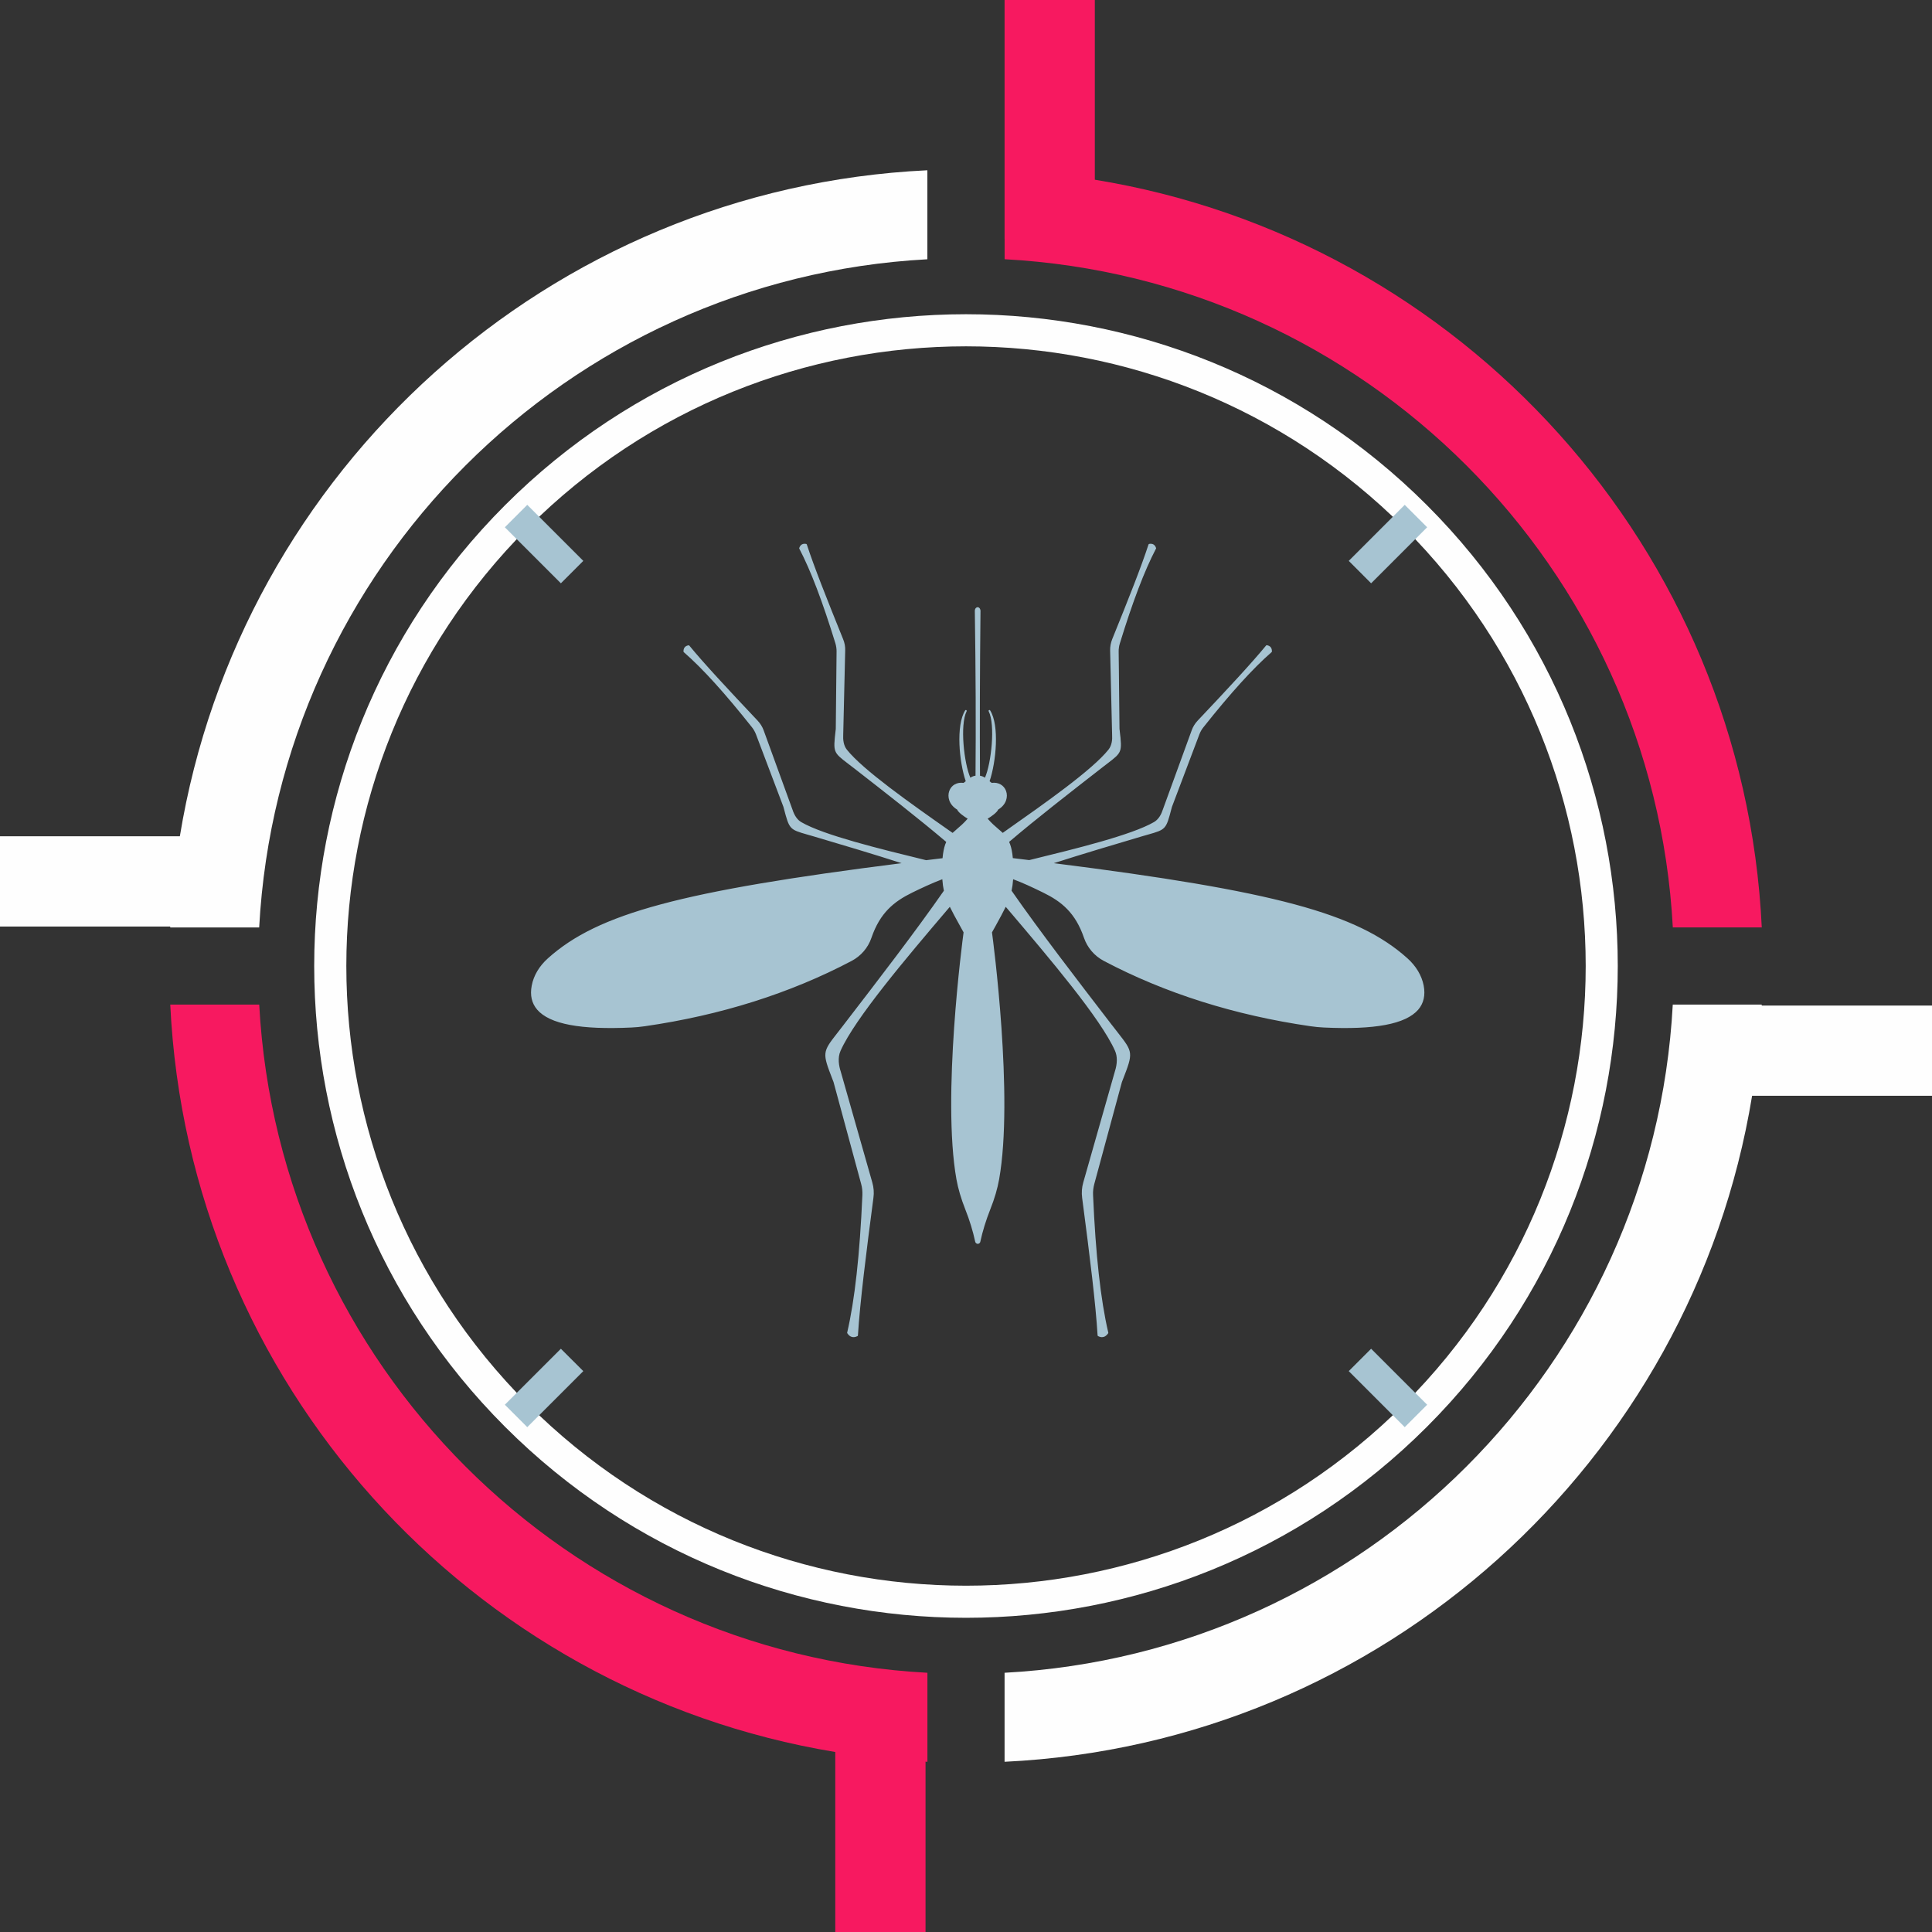
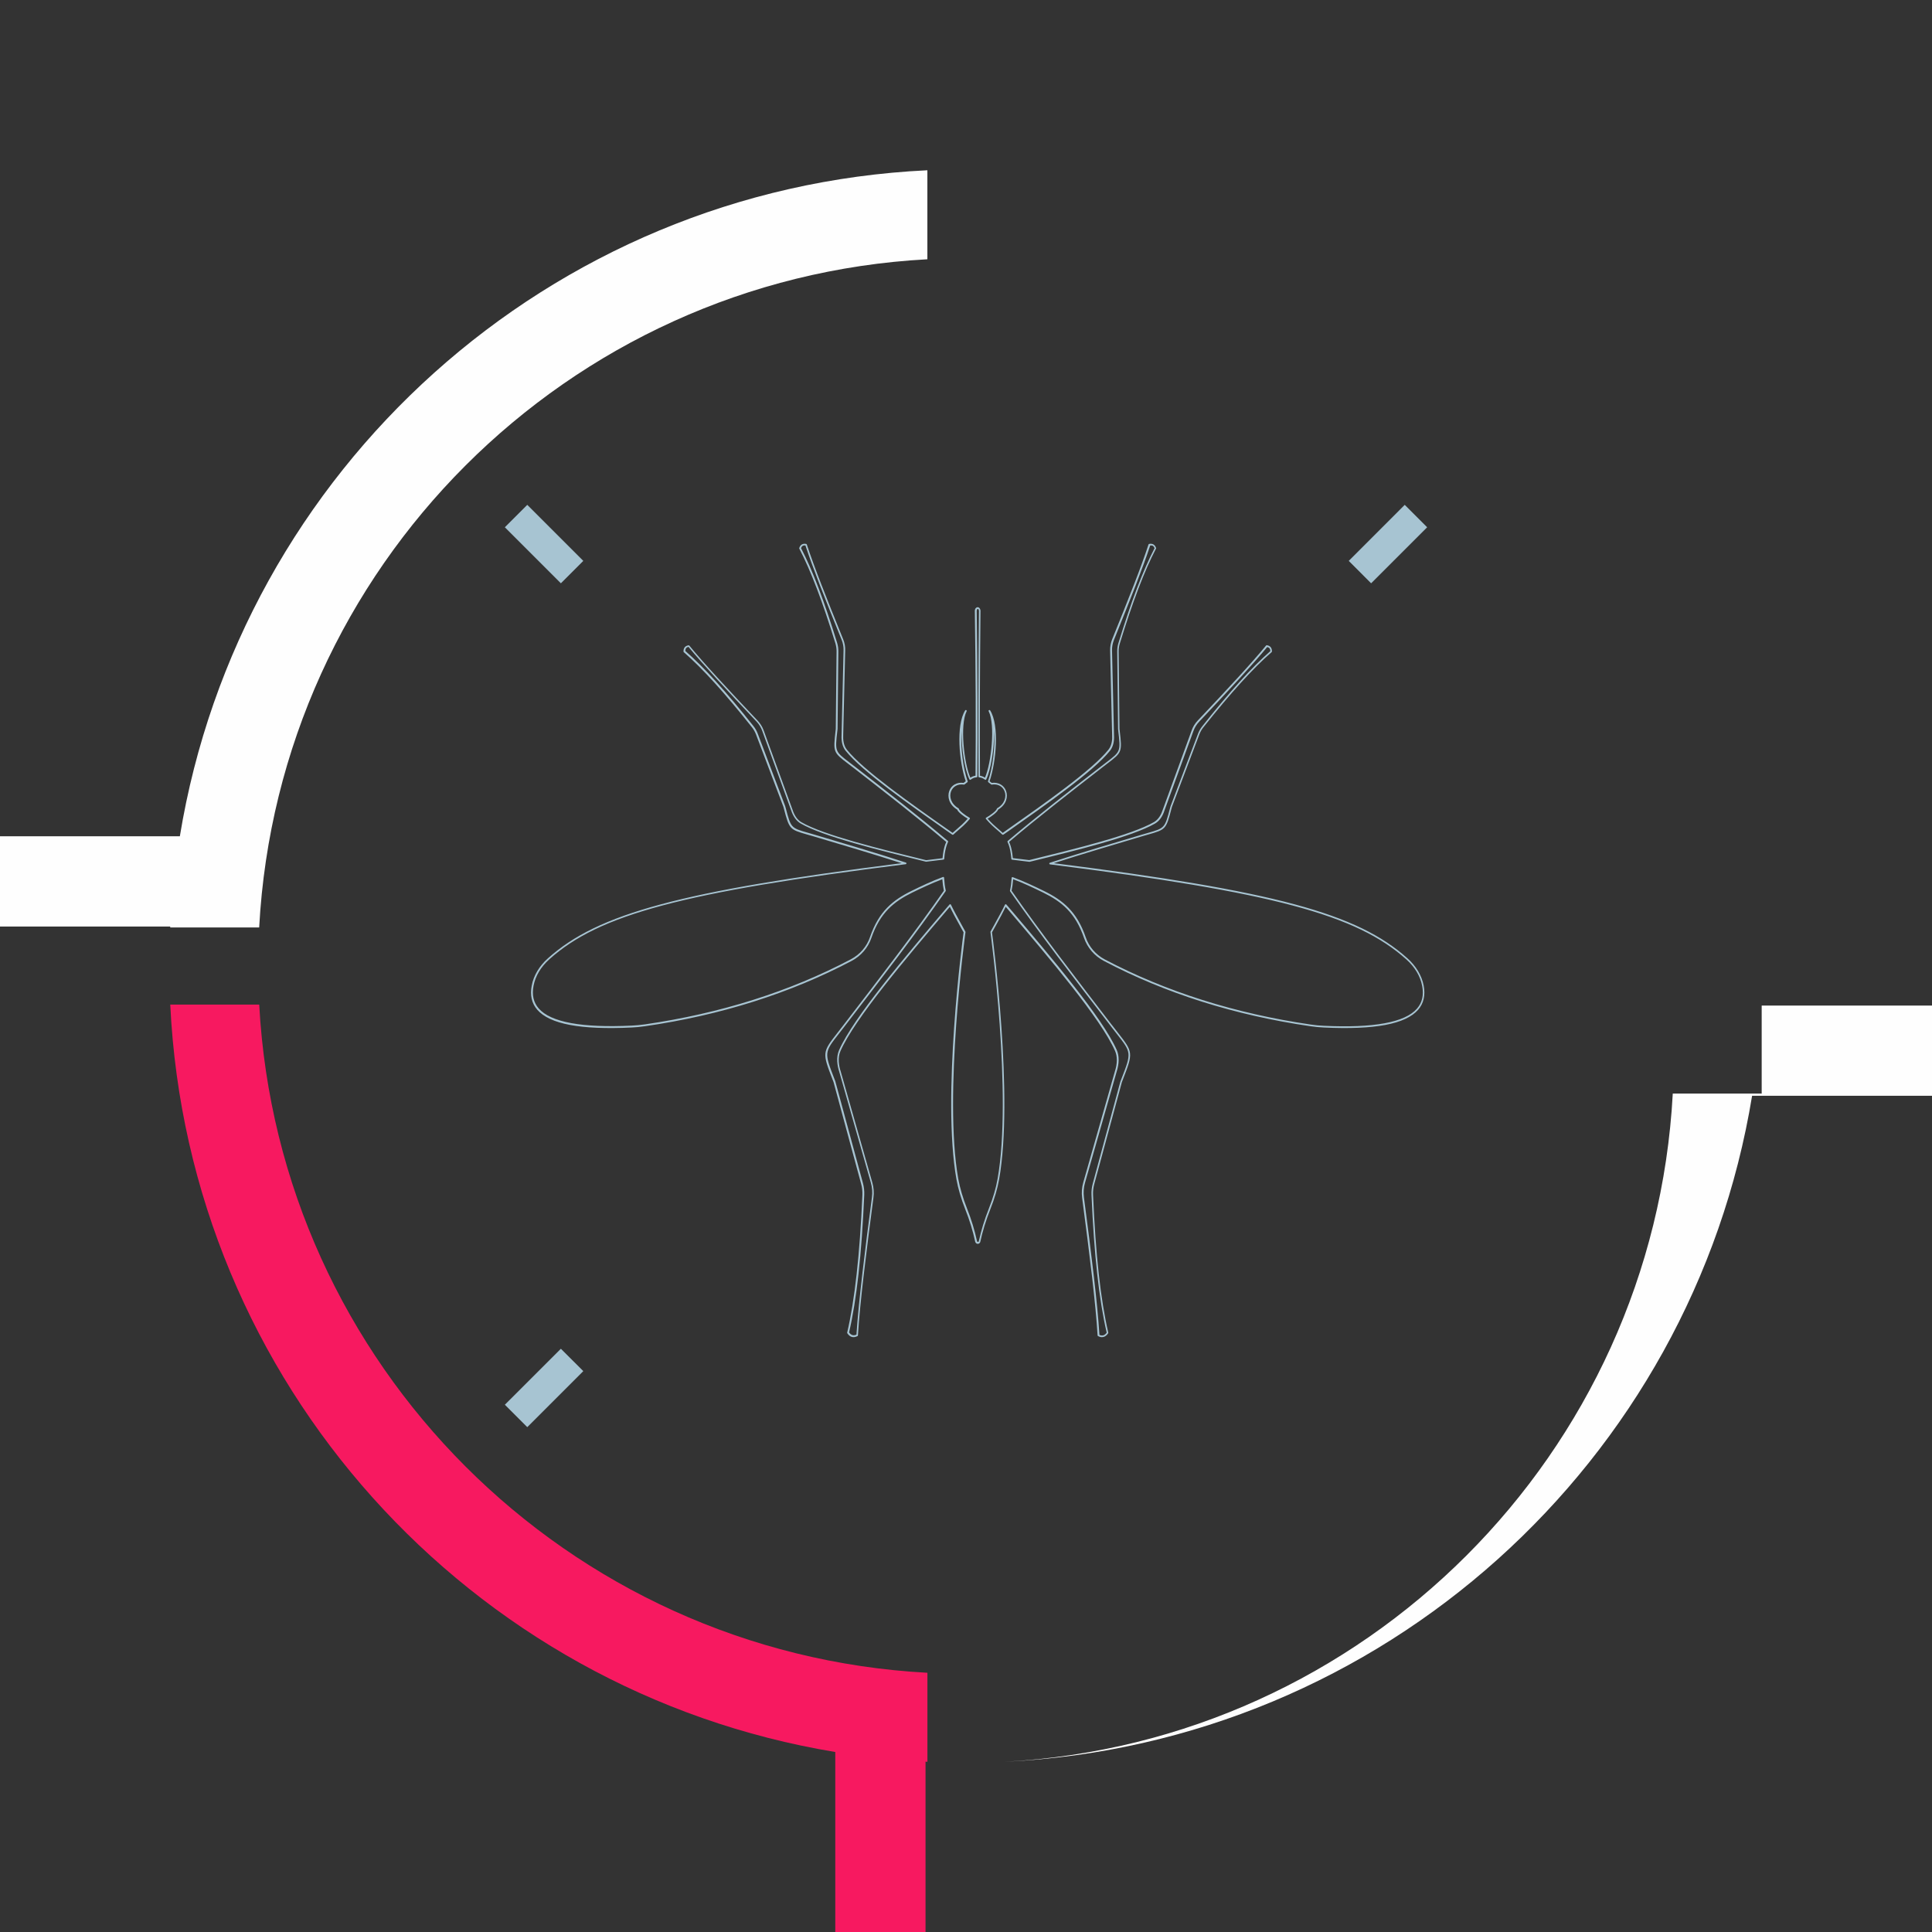
<svg xmlns="http://www.w3.org/2000/svg" xml:space="preserve" width="748px" height="748px" version="1.1" style="shape-rendering:geometricPrecision; text-rendering:geometricPrecision; image-rendering:optimizeQuality; fill-rule:evenodd; clip-rule:evenodd" viewBox="0 0 41893 41893">
  <rect x="0" y="0" width="41893" height="41893" fill="#333333" stroke="none" />
  <defs>
    <style type="text/css"> .fil2 {fill:#A7C4D2} .fil0 {fill:#FEFEFE} .fil1 {fill:#F71960;fill-rule:nonzero} </style>
  </defs>
  <g id="Layer_x0020_1">
-     <path class="fil0" d="M38200 21804l3693 0 0 1957 -3901 0c-1300,7934 -8004,14050 -16209,14441l0 -1930c7811,-420 14069,-6678 14489,-14489l1929 0 -1 20z" />
+     <path class="fil0" d="M38200 21804l3693 0 0 1957 -3901 0c-1300,7934 -8004,14050 -16209,14441c7811,-420 14069,-6678 14489,-14489l1929 0 -1 20z" />
    <path class="fil0" d="M0 20090l0 -1957 3900 0c1300,-7934 8004,-14050 16209,-14441l0 1930c-7810,420 -14069,6678 -14489,14489l-1929 0 1 -20 -3693 0z" />
    <path class="fil1" d="M20069 38199l0 3694 -1957 0 0 -3903c-7924,-1308 -14029,-8009 -14420,-16207l1929 0c420,7810 6678,14069 14489,14489l0 1930c-14,-1 -27,-2 -41,-2z" />
-     <path class="fil1" d="M23740 3897c7944,1292 14070,8001 14462,16213l-1929 0c-420,-7810 -6678,-14069 -14489,-14489l0 -439 -1 0 0 -5182 1957 0 0 3897z" />
    <g id="_709871376">
-       <path class="fil0" d="M10953 10953c-5520,5519 -5520,14468 0,19987 5519,5520 14468,5520 19987,0 5519,-5519 5519,-14468 0,-19987 -5519,-5519 -14468,-5519 -19987,0zm492 492c5248,-5247 13756,-5247 19003,0 5248,5248 5248,13755 0,19003 -5247,5248 -13755,5248 -19003,0 -5247,-5248 -5247,-13756 0,-19003z" />
-       <polygon class="fil2" points="29246,29731 29731,29246 30946,30460 30460,30946 " />
      <polygon class="fil2" points="11433,30946 10947,30460 12162,29246 12648,29731 " />
      <polygon class="fil2" points="10947,11433 11433,10947 12648,12162 12162,12648 " />
      <polygon class="fil2" points="29731,12648 29246,12162 30460,10947 30946,11433 " />
    </g>
-     <path class="fil2" d="M30855 21376c-43,-228 -175,-428 -348,-583 -1134,-1018 -3090,-1482 -7738,-2066 628,-204 1324,-411 1990,-608 528,-157 499,-97 639,-629l595 -1571c21,-57 52,-110 89,-158 530,-669 1033,-1243 1482,-1633 2,-64 -25,-106 -93,-118 -333,405 -890,1001 -1484,1629 -55,59 -98,128 -125,204l-628 1724c-24,73 -78,207 -197,275 -493,286 -1706,582 -2715,828 -122,-15 -247,-30 -373,-46 -3,-34 -5,-69 -10,-103 -15,-117 -40,-203 -73,-271 596,-508 1336,-1082 2031,-1623 435,-338 430,-272 367,-819l-18 -1679c-1,-61 8,-122 26,-180 251,-816 509,-1533 785,-2060 -21,-60 -61,-89 -129,-76 -163,499 -464,1256 -789,2057 -31,75 -45,155 -44,236l43 1834c5,76 3,221 -82,328 -367,460 -1445,1209 -2310,1817 -92,-92 -212,-170 -353,-337 73,-40 229,-148 240,-204 321,-187 195,-598 -128,-548 -24,-18 -44,-34 -63,-49 137,-391 225,-1205 18,-1532 154,307 56,1177 -89,1477 -40,-30 -81,-48 -134,-54 -7,-1132 -2,-2337 11,-3593 -8,-82 -81,-76 -86,0 18,1258 25,2463 15,3593 -55,4 -97,24 -138,54 -144,-301 -244,-1170 -89,-1477 -207,327 -119,1141 18,1532 -20,16 -39,32 -63,49 -323,-50 -449,361 -128,548 11,57 166,164 240,204 -141,167 -260,245 -354,337 -865,-608 -1942,-1357 -2309,-1817 -86,-107 -88,-252 -83,-328l43 -1834c2,-81 -12,-161 -43,-236 -325,-801 -625,-1558 -789,-2057 -68,-14 -108,15 -130,76 277,527 535,1244 786,2060 18,58 26,119 25,180l-17 1679c-63,547 -69,481 366,819 696,541 1435,1116 2032,1623 -33,68 -57,154 -74,271 -5,33 -6,69 -10,103 -125,15 -251,30 -374,46 -1008,-247 -2223,-543 -2714,-828 -119,-69 -173,-202 -197,-275l-628 -1724c-28,-76 -70,-145 -126,-204 -593,-628 -1150,-1224 -1483,-1629 -70,12 -96,54 -94,118 449,390 952,964 1482,1633 37,48 68,101 89,158l595 1571c140,533 111,473 639,629 665,197 1362,404 1990,608 -4648,584 -6604,1048 -7739,2066 -172,155 -304,355 -347,583 -119,619 461,968 2150,887 96,-4 191,-14 286,-27 1586,-230 3085,-682 4472,-1414 198,-105 351,-280 423,-492 193,-561 510,-803 893,-991 228,-112 448,-215 677,-300 6,106 18,195 37,279 -622,895 -1433,1947 -2192,2934 -458,595 -474,506 -202,1206l598 2210c22,80 31,163 28,246 -50,1162 -147,2198 -330,2987 47,72 112,97 196,55 44,-713 183,-1816 336,-2985 15,-109 6,-220 -24,-326l-685 -2406c-33,-99 -79,-290 -3,-461 322,-723 1463,-2058 2390,-3149 70,148 170,323 313,584 0,0 -483,3514 -156,5355 39,222 107,439 191,649 90,230 164,464 216,705 4,20 20,30 36,31l0 1c1,0 1,-1 2,-1 1,0 1,1 2,1l0 -1c16,-2 31,-11 36,-31 52,-241 125,-476 217,-705 82,-210 150,-426 190,-649 327,-1840 -156,-5355 -156,-5355 144,-261 243,-436 312,-584 927,1091 2068,2425 2391,3149 76,171 29,362 -3,461l-686 2406c-30,106 -37,217 -24,326 154,1168 293,2271 336,2985 86,42 149,17 198,-55 -184,-790 -280,-1825 -331,-2987 -4,-83 5,-166 27,-246l600 -2210c270,-700 254,-611 -203,-1206 -759,-987 -1570,-2039 -2192,-2934 19,-83 30,-172 37,-279 230,85 449,188 677,300 383,188 700,429 893,991 73,212 225,387 423,492 1387,732 2886,1184 4472,1414 95,14 190,23 286,27 1688,81 2269,-268 2150,-887z" />
    <path class="fil2" d="M23837 28944c65,29 116,14 160,-47 -165,-712 -273,-1688 -329,-2983 -4,-85 5,-170 28,-252l598 -2210 22 -56c221,-570 221,-570 -103,-982 -36,-45 -76,-96 -118,-152l-19 -25c-765,-994 -1556,-2022 -2173,-2910 -4,-4 -5,-9 -3,-15 18,-80 29,-167 36,-276 0,-6 3,-11 8,-14 5,-3 11,-4 16,-2 241,89 467,197 680,301 403,198 711,444 902,1001 70,207 218,378 414,482 1326,699 2828,1174 4467,1412 101,15 194,24 283,27 1082,52 1761,-74 2020,-373 114,-131 150,-292 112,-492l0 0c-40,-210 -158,-408 -342,-573 -1083,-972 -2889,-1454 -7728,-2062 -9,-1 -15,-8 -16,-16 -1,-9 4,-17 13,-19 632,-205 1353,-419 1990,-608 50,-15 95,-28 135,-39 367,-105 367,-105 480,-535l11 -41 596 -1573c22,-59 53,-114 92,-163 590,-745 1073,-1278 1477,-1630 0,-50 -21,-78 -68,-89 -317,384 -820,926 -1477,1621 -54,57 -95,124 -122,197l-628 1724c-42,133 -113,232 -205,285 -491,285 -1715,585 -2699,825l-21 5c-2,0 -4,0 -7,0 -122,-15 -247,-30 -373,-46 -9,-1 -15,-8 -16,-16 -2,-12 -2,-23 -3,-35 -2,-23 -4,-45 -8,-67 -14,-109 -38,-195 -72,-266 -4,-7 -2,-16 5,-22 595,-506 1322,-1072 2026,-1619l7 -5c41,-32 79,-61 112,-86 303,-231 303,-231 252,-674l-5 -43 -18 -1681c-1,-63 8,-125 27,-185 278,-908 535,-1580 783,-2056 -18,-47 -48,-64 -95,-58 -155,473 -427,1161 -786,2048 -29,73 -44,150 -42,228l43 1834c9,140 -21,258 -86,340 -354,445 -1386,1169 -2214,1751l-99 69c-8,5 -17,4 -24,-2 -31,-31 -66,-61 -103,-93 -74,-63 -157,-135 -251,-245 -3,-4 -5,-10 -4,-15 1,-5 5,-10 9,-13 87,-48 223,-149 231,-192 1,-5 4,-10 8,-12 167,-97 202,-252 163,-361 -40,-113 -150,-173 -279,-152 -5,1 -10,0 -14,-3 -24,-17 -42,-32 -61,-48 -5,-5 -11,-15 -8,-22 94,-269 160,-727 131,-1091 9,378 -69,843 -169,1050 -2,5 -7,9 -12,10 -5,2 -11,0 -15,-3 -41,-30 -79,-46 -125,-50 -10,-1 -17,-9 -17,-18 -6,-1073 -3,-2248 11,-3594 -3,-26 -15,-41 -25,-41 0,0 0,0 0,0 -10,0 -22,15 -24,42 20,1341 24,2517 15,3592 0,10 -8,17 -17,18 -47,4 -86,19 -129,51 -5,3 -10,5 -15,3 -5,-1 -10,-5 -12,-10 -99,-207 -178,-673 -169,-1050 -29,365 37,823 131,1092 3,7 1,16 -5,20l-7 5c-18,14 -35,29 -57,44 -5,3 -9,4 -14,3 -128,-20 -239,40 -279,152 -39,110 -4,264 163,362 5,3 8,7 8,12 8,43 144,144 231,192 5,3 8,7 9,13 1,5 -1,11 -4,15 -94,111 -177,182 -251,245 -37,32 -72,62 -104,93 -6,6 -16,7 -23,2l-99 -69c-829,-582 -1861,-1307 -2215,-1752 -66,-82 -95,-200 -87,-341l43 -1834c2,-78 -11,-155 -41,-228 -360,-887 -631,-1575 -786,-2048 -47,-6 -77,11 -95,58 248,476 504,1148 783,2056 18,60 27,122 26,185l-17 1680 -5 44c-51,442 -51,442 252,674 34,26 71,54 112,86l7 5c703,547 1431,1113 2025,1619 7,5 9,14 5,22 -34,70 -57,157 -73,265 -3,22 -5,45 -7,67 -1,12 -2,23 -3,35 -1,8 -7,15 -16,16 -126,15 -251,31 -373,46 -2,0 -5,0 -6,0l-21 -5c-983,-241 -2207,-540 -2699,-825 -91,-53 -161,-151 -205,-286l-627 -1724c-28,-74 -68,-140 -122,-198 -658,-695 -1160,-1237 -1477,-1621 -47,11 -67,39 -68,89 404,352 888,886 1478,1630 39,49 70,104 92,163l595 1571 12 43c113,430 113,430 480,535 41,12 86,25 136,39 636,189 1357,402 1990,608 8,3 13,11 12,19 -1,9 -8,15 -16,16 -4839,608 -6645,1090 -7728,2062 -184,165 -302,363 -342,573 -38,201 -2,361 111,492 260,300 939,425 2020,373 90,-4 183,-13 285,-27 1638,-237 3140,-712 4466,-1412 196,-104 344,-275 414,-482 191,-557 499,-803 902,-1001 202,-99 438,-212 680,-301 5,-2 12,-1 16,2 5,3 8,8 8,14 7,109 18,197 36,276 2,5 0,10 -2,15 -617,888 -1408,1916 -2174,2909l-19 25c-44,56 -83,107 -118,152 -323,412 -323,412 -103,982l21 54 600 2212c22,82 31,167 28,252 -57,1295 -164,2270 -329,2983 44,61 95,76 160,47 46,-721 188,-1856 335,-2975 15,-107 7,-214 -23,-318l-685 -2406c-41,-125 -75,-310 -2,-474 315,-707 1427,-2017 2321,-3069l72 -84c4,-5 11,-7 17,-6 5,1 11,5 14,11 57,119 131,254 234,441l78 141c2,3 3,7 3,11 -5,35 -480,3533 -157,5349 37,203 99,414 190,645 95,239 167,477 217,708 3,12 12,16 20,17 6,-1 17,-4 19,-17 50,-230 123,-468 218,-708 92,-231 154,-442 189,-645 323,-1816 -150,-5314 -155,-5349 -1,-4 0,-8 2,-11l78 -141c103,-187 178,-322 234,-441 3,-6 8,-10 14,-11 7,-1 12,1 17,6l72 84c894,1052 2006,2362 2321,3069 57,129 56,293 -2,474l-685 2405c-30,104 -37,211 -24,318 171,1294 293,2296 336,2975zm60 51c-27,0 -55,-7 -86,-23 -6,-3 -10,-9 -11,-15 -41,-678 -164,-1683 -335,-2983 -15,-112 -7,-225 24,-333l685 -2406c56,-173 57,-328 4,-449 -312,-702 -1424,-2009 -2316,-3060l-54 -63c-55,114 -126,243 -222,418l-76 136c23,166 473,3568 155,5354 -37,206 -99,419 -192,652 -94,238 -167,474 -216,702 -5,24 -22,40 -46,45 -2,1 -6,2 -9,2 -3,0 -7,0 -9,-2 -24,-5 -41,-21 -47,-45 -49,-229 -121,-465 -215,-702 -92,-233 -155,-447 -192,-652 -318,-1786 132,-5188 155,-5354l-75 -136c-97,-175 -168,-304 -223,-418l-54 63c-893,1050 -2003,2358 -2316,3060 -68,153 -35,328 4,448l685 2407c31,109 40,221 24,333 -148,1124 -292,2264 -336,2983 0,7 -4,12 -10,15 -89,44 -163,24 -220,-62 -3,-4 -5,-9 -3,-14 165,-711 273,-1687 330,-2984 3,-81 -5,-162 -27,-240l-599 -2210 -20 -52c-226,-584 -225,-593 108,-1018 36,-45 75,-95 118,-152l19 -25c763,-991 1552,-2016 2168,-2901 -16,-72 -27,-152 -34,-249 -231,87 -458,195 -653,290 -395,194 -697,435 -884,980 -73,215 -226,394 -431,502 -1330,701 -2837,1178 -4479,1415 -102,15 -197,24 -288,28 -1107,53 -1778,-73 -2049,-386 -119,-138 -160,-314 -119,-523 41,-218 163,-423 353,-593 1084,-972 2881,-1456 7667,-2061 -613,-197 -1301,-402 -1910,-582 -50,-15 -95,-28 -136,-39 -383,-110 -388,-115 -506,-561l-11 -41 -594 -1569c-21,-55 -50,-107 -86,-153 -592,-746 -1075,-1279 -1479,-1630 -4,-3 -6,-8 -7,-13 -3,-77 35,-124 108,-136 7,-1 13,1 18,6 315,384 821,928 1482,1628 57,61 102,132 130,210l627 1724c41,126 106,218 189,266 487,283 1709,581 2690,821l18 4c117,-14 235,-29 355,-43 1,-6 1,-13 2,-20 2,-23 5,-47 8,-70 15,-106 37,-192 70,-263 -593,-503 -1315,-1065 -2014,-1609l-7 -5c-41,-32 -78,-60 -112,-86 -317,-242 -319,-248 -267,-707l5 -43 17 -1678c1,-59 -8,-118 -24,-174 -280,-910 -536,-1583 -784,-2057 -2,-5 -2,-9 -1,-15 25,-73 77,-102 150,-88 6,2 11,6 14,13 154,472 427,1163 788,2055 32,78 47,159 44,243l-43 1834c-5,92 4,221 79,316 351,441 1380,1164 2207,1745l86 60c30,-28 61,-55 95,-84 69,-59 146,-125 232,-224 -70,-41 -205,-134 -228,-197 -179,-108 -215,-279 -172,-402 45,-128 167,-197 311,-177 18,-13 32,-25 47,-36 -142,-416 -217,-1212 -12,-1536 5,-8 16,-11 24,-6 8,5 12,16 7,24 -149,297 -56,1131 81,1441 37,-24 73,-38 112,-43 9,-1071 5,-2240 -15,-3576 3,-53 33,-77 60,-78 0,0 1,0 1,0 27,0 56,23 62,76 -14,1340 -18,2511 -11,3579 38,6 73,19 108,42 136,-310 229,-1144 80,-1441 -4,-9 -1,-19 8,-24 8,-5 19,-2 24,6 205,324 130,1119 -12,1536 15,12 30,24 46,36 144,-20 267,50 312,177 44,123 7,294 -172,402 -23,63 -158,156 -228,197 86,99 163,165 232,224 34,29 66,56 95,84l86 -61c827,-581 1856,-1304 2207,-1744 76,-95 85,-224 79,-315l-43 -1835c-2,-84 14,-165 44,-243 362,-892 635,-1583 788,-2055 3,-7 8,-12 14,-13 73,-14 125,15 150,88 2,5 2,10 -2,15 -248,474 -505,1147 -784,2057 -18,56 -26,115 -25,174l18 1679 5 41c53,459 51,465 -266,707 -34,26 -71,54 -112,86l-6 5c-699,544 -1422,1105 -2014,1609 32,71 56,158 70,263 4,23 5,46 8,69 0,6 1,13 2,20 119,14 239,29 355,43l18 -4c981,-240 2203,-539 2689,-821 105,-61 161,-178 189,-265l628 -1725c28,-78 72,-149 130,-210 661,-699 1167,-1244 1483,-1628 4,-5 11,-7 18,-6 73,12 111,60 108,137 0,5 -2,10 -7,13 -403,351 -887,884 -1479,1630 -37,46 -66,98 -87,153l-594 1571 -11 40c-117,446 -121,452 -505,561 -40,12 -86,25 -136,39 -609,181 -1297,385 -1910,582 4786,604 6582,1088 7666,2061 190,170 312,376 354,593l0 0c40,209 0,385 -119,523 -272,313 -943,439 -2050,386 -91,-4 -185,-13 -288,-28 -1642,-238 -3148,-714 -4477,-1415 -205,-108 -358,-287 -432,-502 -187,-545 -488,-786 -884,-980 -247,-121 -445,-213 -652,-290 -7,96 -18,175 -34,249 616,885 1405,1910 2167,2901l20 25c44,56 82,107 118,152 333,425 334,434 108,1018l-21 54 -598 2208c-21,78 -31,159 -27,240 56,1297 164,2273 330,2984 2,5 0,10 -2,14 -37,56 -83,84 -135,84z" />
  </g>
</svg>